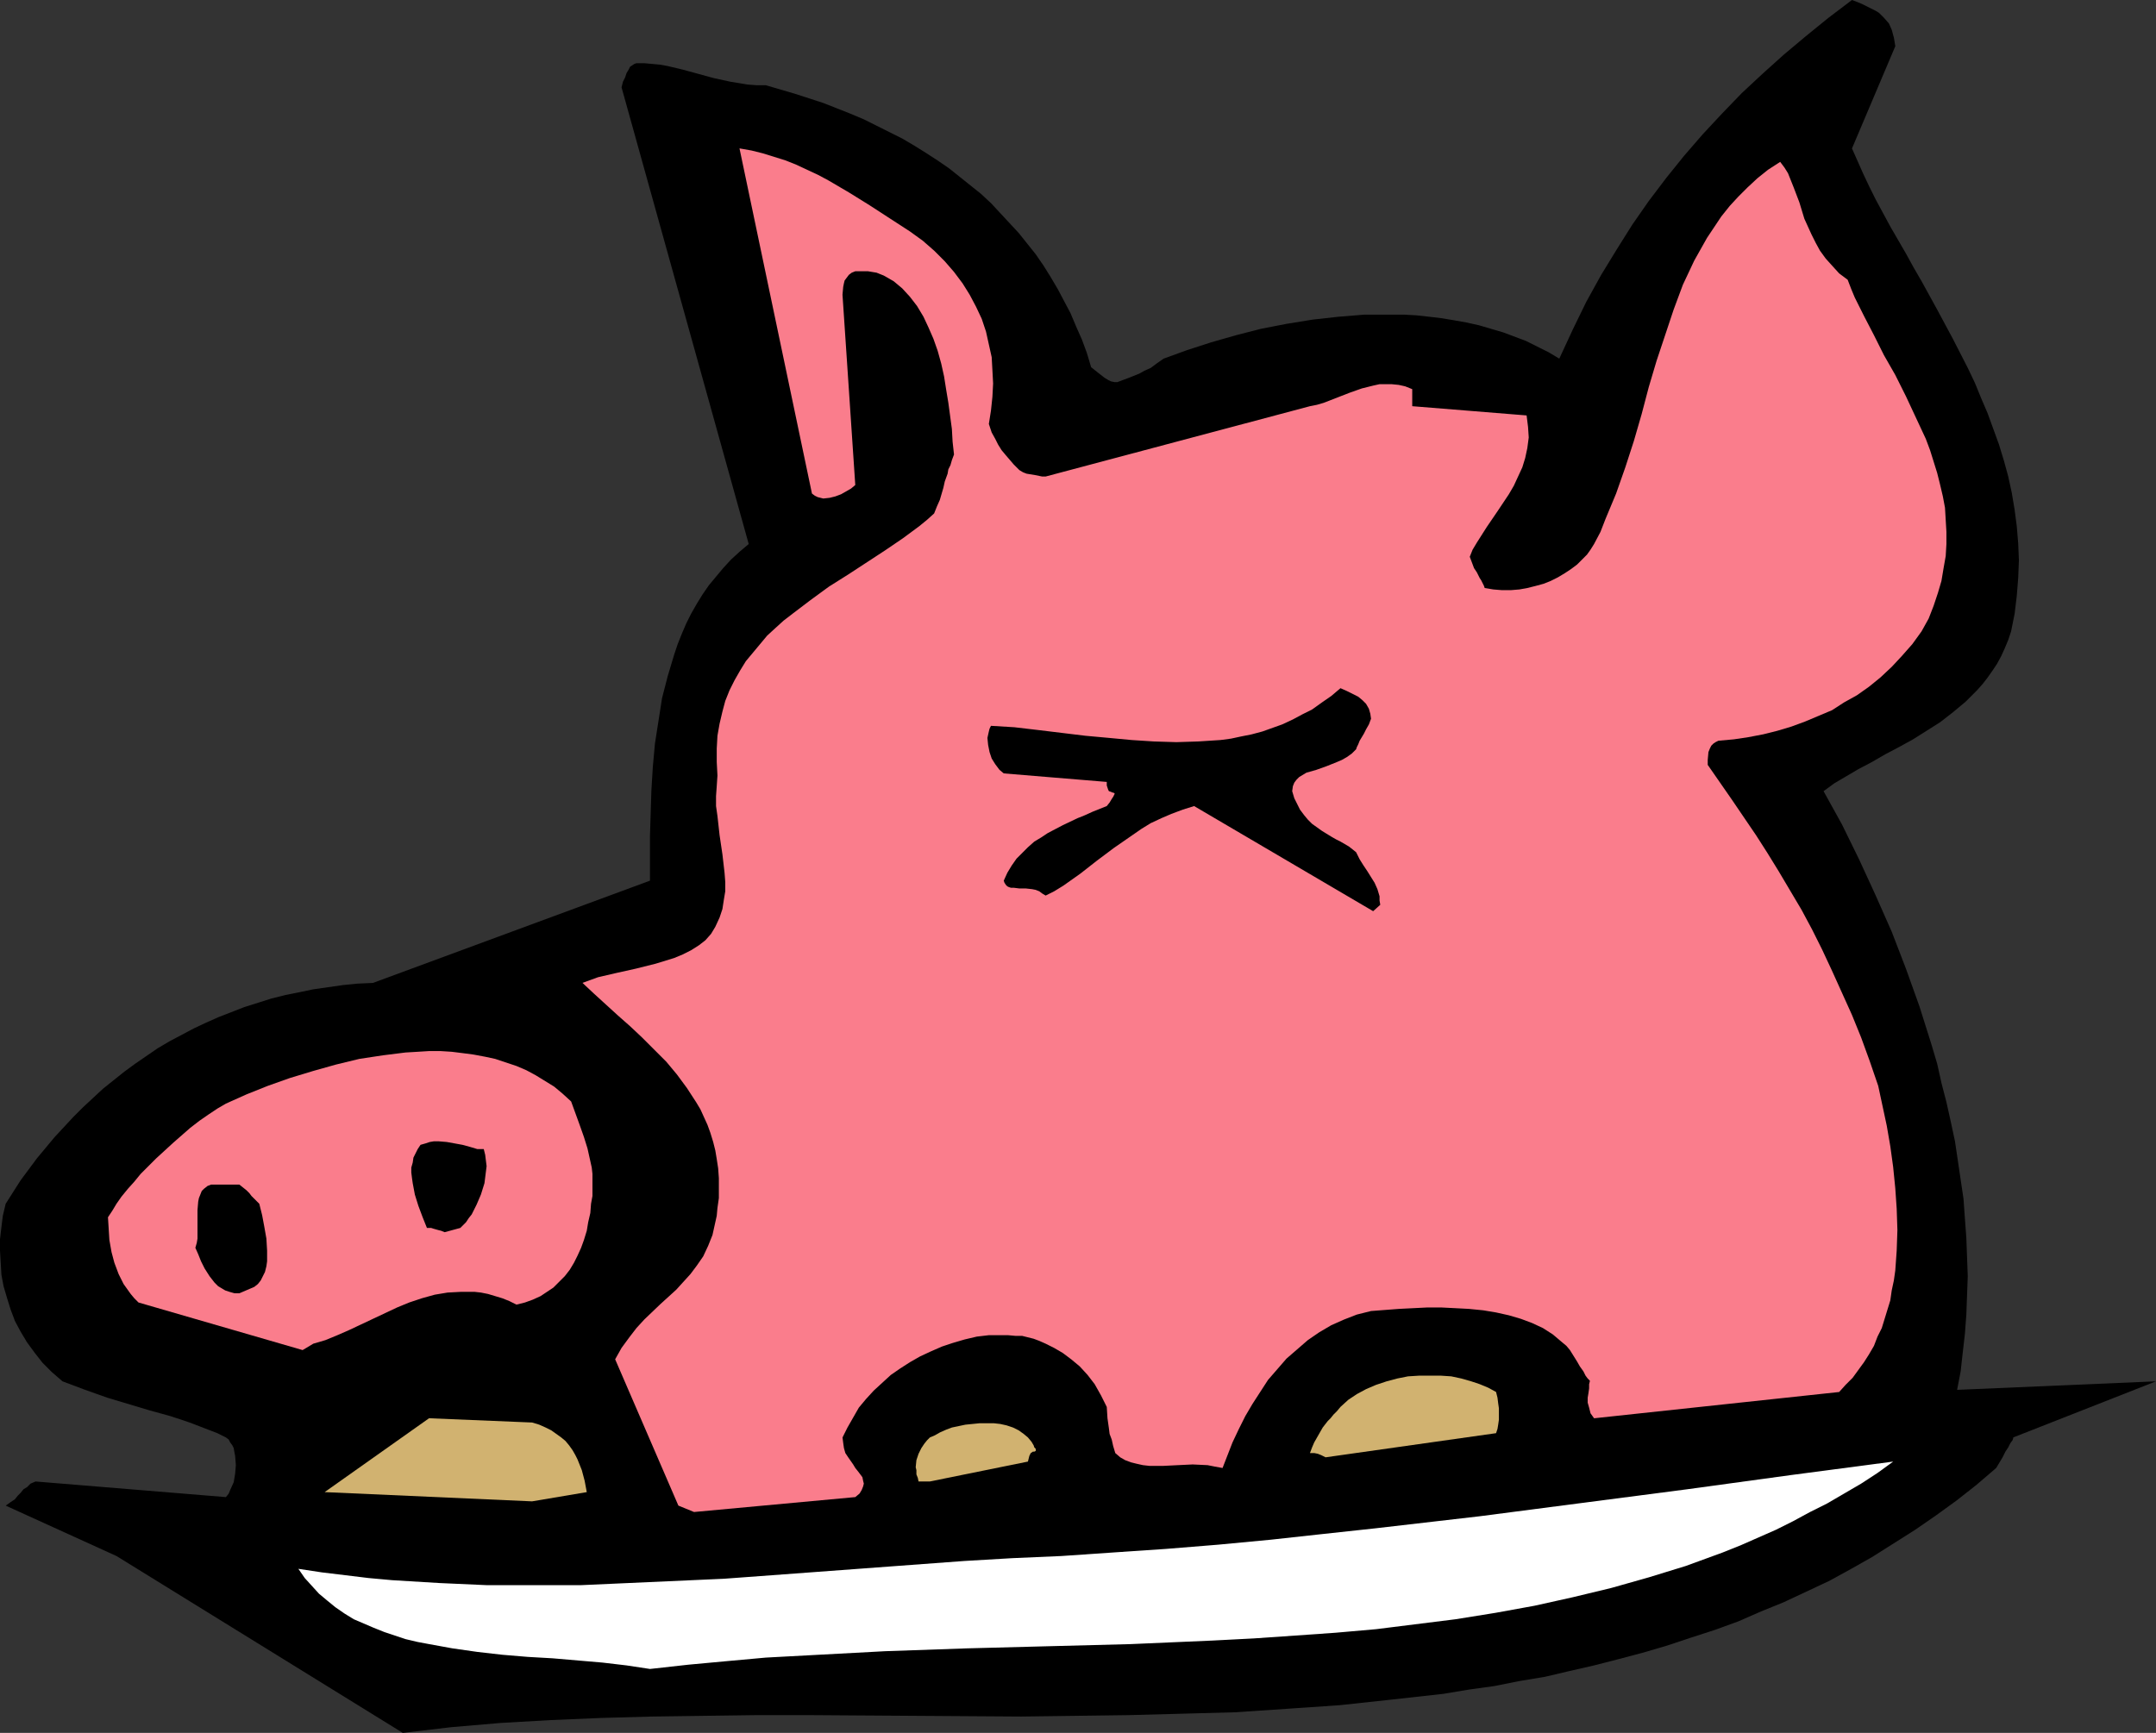
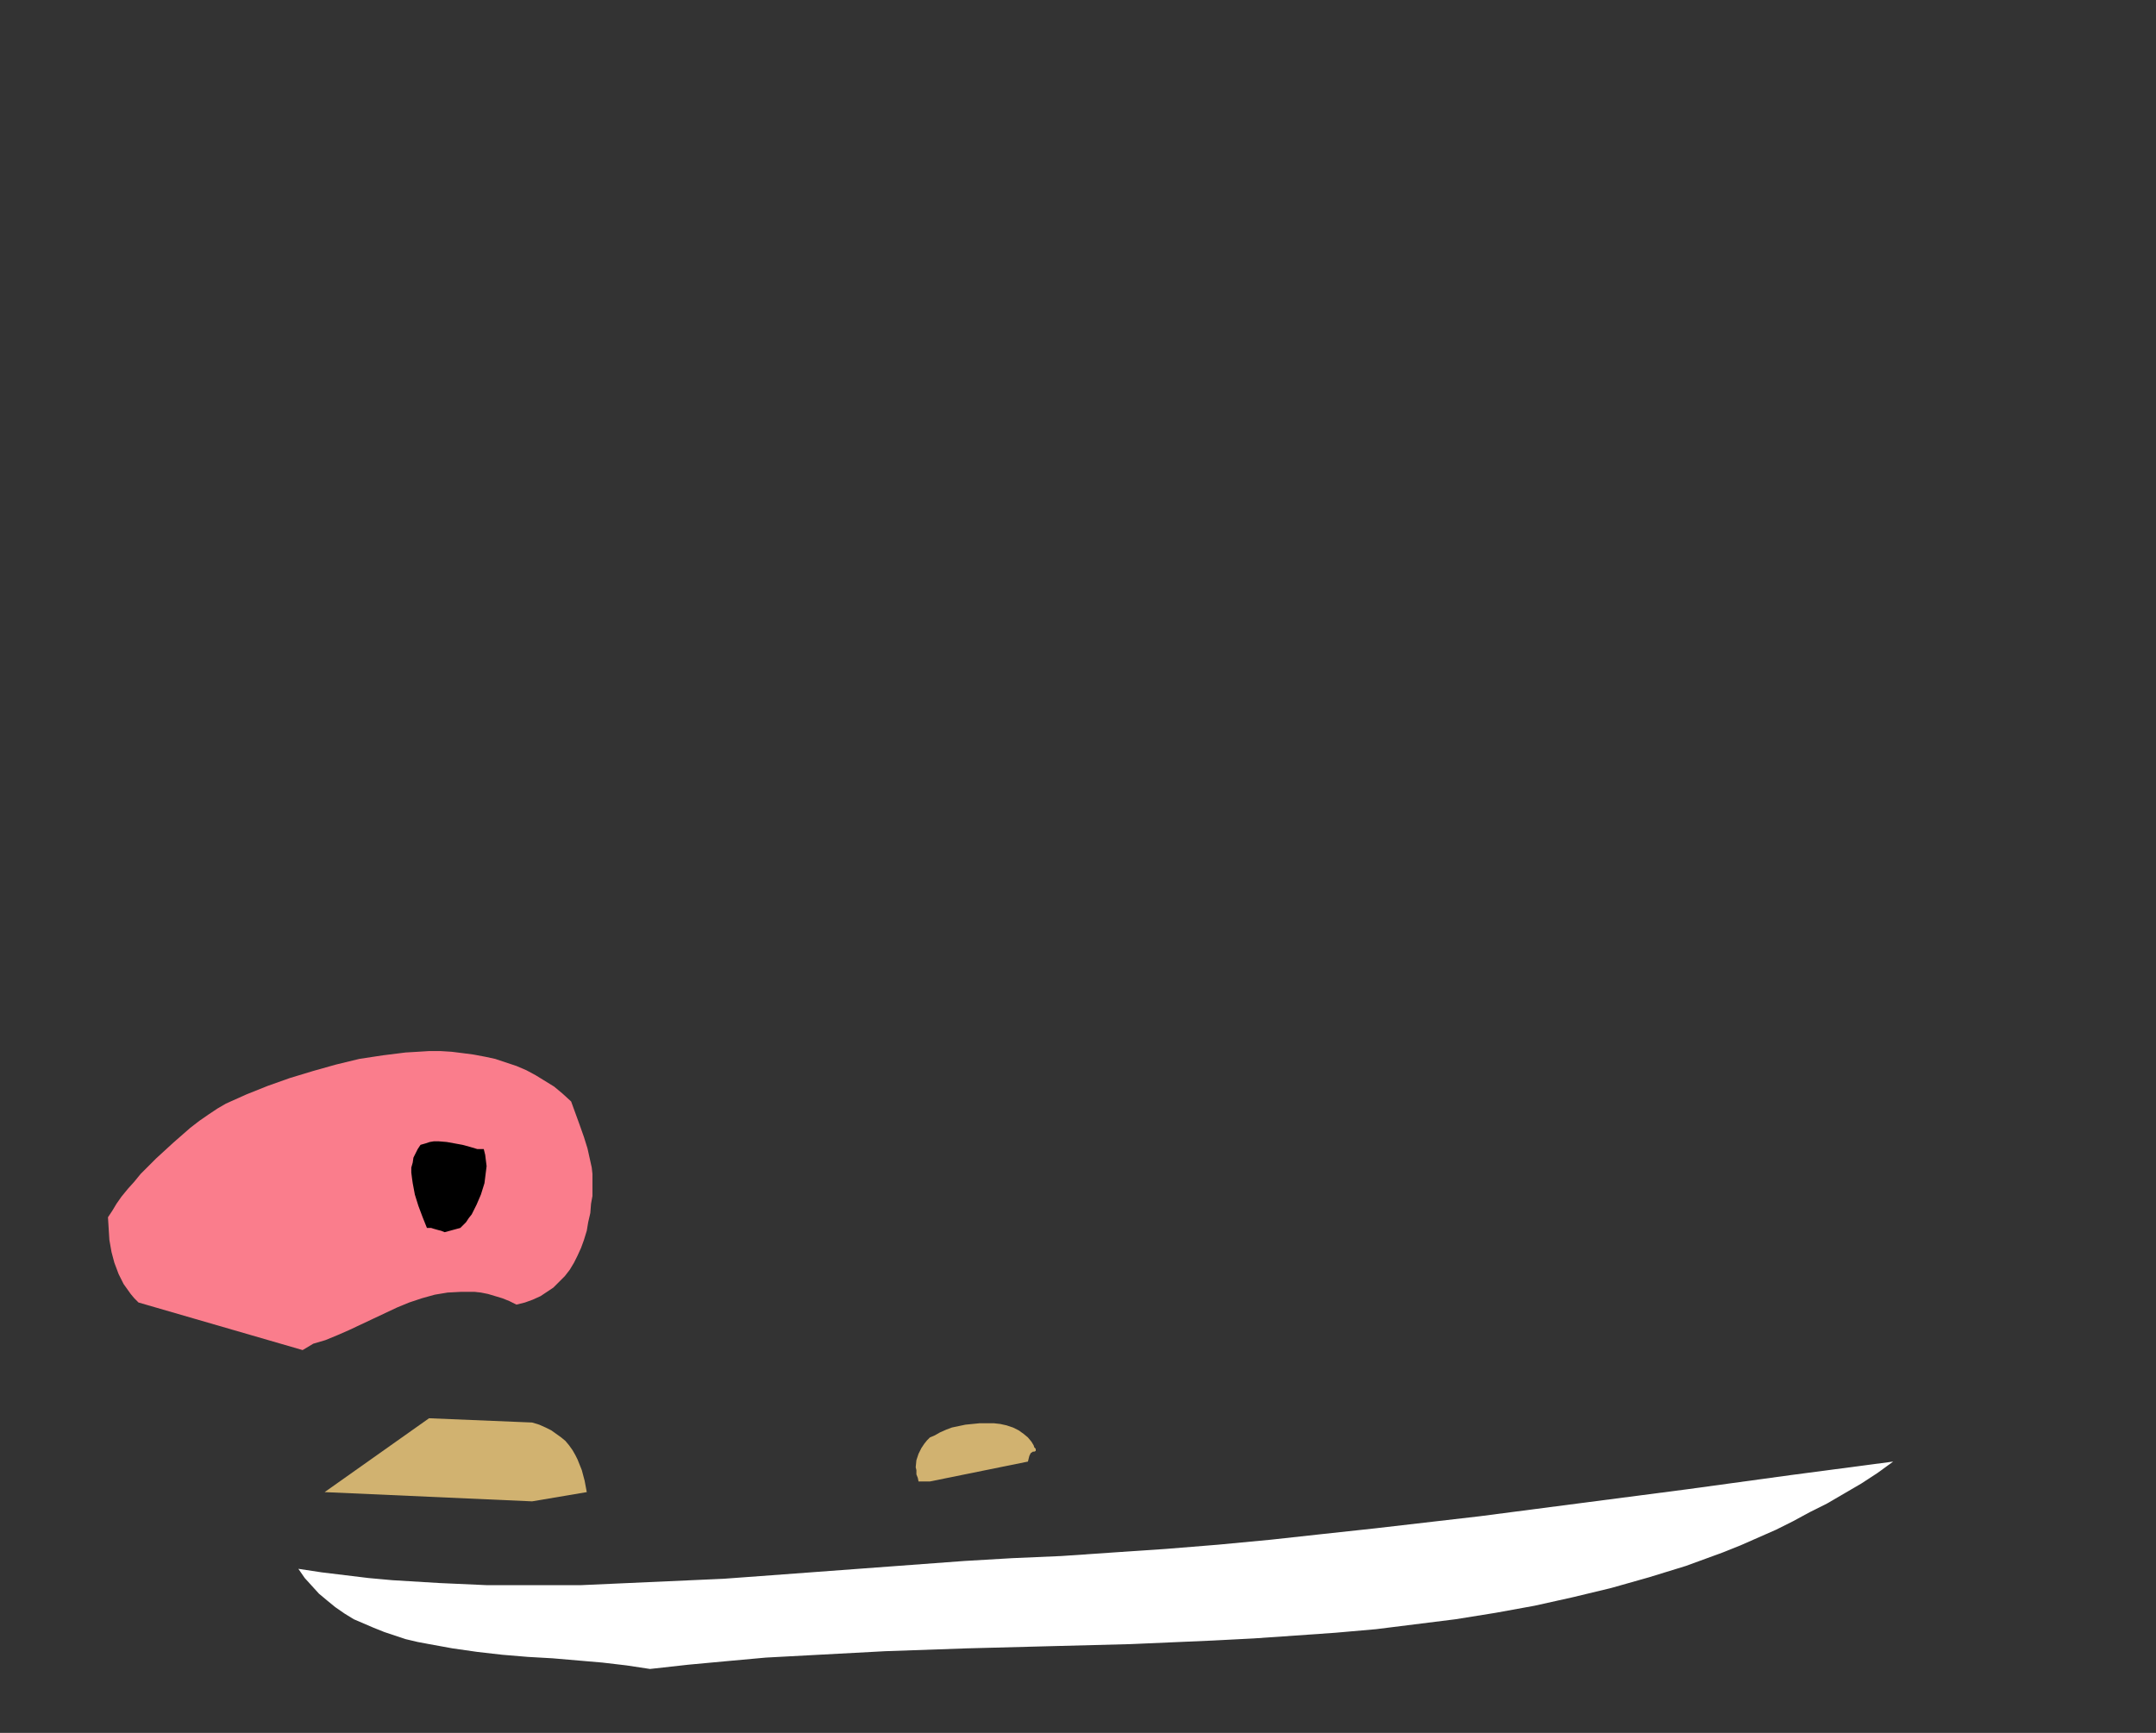
<svg xmlns="http://www.w3.org/2000/svg" xmlns:ns1="http://sodipodi.sourceforge.net/DTD/sodipodi-0.dtd" xmlns:ns2="http://www.inkscape.org/namespaces/inkscape" version="1.0" width="129.766mm" height="104.324mm" id="svg10" ns1:docname="Pork Head 1.wmf">
  <rect width="100%" height="100%" fill="#333333" stroke="none" />
  <ns1:namedview id="namedview10" pagecolor="#ffffff" bordercolor="#000000" borderopacity="0.25" ns2:showpageshadow="2" ns2:pageopacity="0.0" ns2:pagecheckerboard="0" ns2:deskcolor="#d1d1d1" ns2:document-units="mm" />
  <defs id="defs1">
    <pattern id="WMFhbasepattern" patternUnits="userSpaceOnUse" width="6" height="6" x="0" y="0" />
  </defs>
-   <path style="fill:#000000;fill-opacity:1;fill-rule:evenodd;stroke:none" d="m 91.627,394.297 10.989,-1.293 11.312,-0.97 11.312,-0.646 11.474,-0.485 11.635,-0.323 11.797,-0.162 11.958,-0.162 h 11.958 l 24.078,0.162 24.24,0.162 12.282,-0.162 12.12,-0.162 12.12,-0.323 11.958,-0.323 12.12,-0.808 11.797,-0.808 11.958,-1.293 11.635,-1.293 5.818,-0.97 5.818,-0.808 5.656,-1.131 5.818,-0.97 5.494,-1.293 5.656,-1.293 5.656,-1.454 5.494,-1.454 5.494,-1.616 5.333,-1.778 5.494,-1.778 5.333,-1.939 5.171,-2.262 5.171,-2.101 5.171,-2.424 5.171,-2.424 5.01,-2.747 4.848,-2.747 4.848,-3.07 4.848,-3.07 4.686,-3.232 4.686,-3.394 4.525,-3.555 4.525,-3.878 1.454,-2.424 0.646,-1.293 0.646,-0.97 0.485,-0.97 0.485,-0.646 0.162,-0.485 v 0 -0.162 l 32.482,-12.766 -45.248,1.939 0.808,-4.202 0.485,-4.363 0.485,-4.202 0.323,-4.363 0.162,-4.363 0.162,-4.363 -0.162,-4.363 -0.162,-4.363 -0.323,-4.363 -0.323,-4.525 -0.646,-4.363 -0.646,-4.363 -0.646,-4.363 -0.97,-4.525 -0.97,-4.363 -1.131,-4.363 -0.97,-4.363 -1.293,-4.363 -2.747,-8.726 -3.07,-8.565 -3.232,-8.403 -3.717,-8.403 -3.717,-8.08 -3.878,-7.918 -4.202,-7.595 2.424,-1.778 2.747,-1.616 2.747,-1.616 3.07,-1.616 3.07,-1.778 3.07,-1.616 3.232,-1.778 3.07,-1.939 3.07,-1.939 2.909,-2.262 2.909,-2.424 2.586,-2.586 1.293,-1.454 1.131,-1.454 1.131,-1.616 0.97,-1.454 0.97,-1.778 0.808,-1.778 0.808,-1.939 0.646,-1.939 0.808,-4.04 0.485,-4.04 0.323,-4.04 0.162,-4.04 -0.162,-3.878 -0.323,-3.878 -0.485,-3.717 -0.646,-3.878 -0.808,-3.717 -0.97,-3.555 -1.131,-3.717 -1.293,-3.555 -1.293,-3.555 -1.454,-3.394 -1.454,-3.555 -1.616,-3.394 -3.394,-6.625 -3.555,-6.625 -3.555,-6.464 -1.778,-3.07 -1.778,-3.232 -3.555,-6.141 -3.232,-5.979 -1.454,-2.909 -1.454,-3.07 -1.293,-2.909 -1.293,-2.909 9.858,-23.27 -0.323,-1.939 -0.485,-1.778 -0.646,-1.454 -1.131,-1.293 -0.485,-0.485 -0.646,-0.646 -0.808,-0.485 -0.97,-0.485 -0.97,-0.485 -0.97,-0.485 -1.131,-0.485 L 421.291,0 l -5.333,4.04 -5.171,4.202 -5.01,4.202 -4.848,4.363 -4.686,4.363 -4.525,4.686 -4.363,4.686 -4.202,4.848 -4.04,5.01 -4.04,5.333 -3.717,5.333 -3.555,5.656 -3.555,5.817 -3.394,6.141 -3.07,6.302 -3.07,6.625 -2.424,-1.454 -2.586,-1.293 -2.586,-1.293 -2.586,-0.97 -2.586,-0.97 -2.747,-0.808 -2.747,-0.808 -2.909,-0.646 -2.747,-0.485 -2.909,-0.485 -2.747,-0.323 -2.909,-0.323 -2.909,-0.162 h -3.07 -5.818 l -5.979,0.485 -5.818,0.646 -5.979,0.97 -5.818,1.131 -5.656,1.454 -5.656,1.616 -5.494,1.778 -5.333,1.939 -1.616,1.131 -1.293,0.97 -1.454,0.646 -1.131,0.646 -2.424,0.97 -2.586,0.97 h -0.646 l -0.808,-0.162 -0.646,-0.323 -0.808,-0.485 -1.454,-1.131 -1.616,-1.293 -0.97,-3.232 -1.131,-3.07 -1.293,-2.909 -1.293,-3.07 -1.454,-2.747 -1.454,-2.747 -1.616,-2.747 -1.616,-2.586 -1.778,-2.586 -1.939,-2.424 -1.939,-2.424 -2.101,-2.262 -2.101,-2.262 -2.101,-2.262 -2.262,-2.101 -2.424,-1.939 -2.424,-1.939 -2.424,-1.939 -2.586,-1.778 -2.747,-1.778 -2.586,-1.616 -2.747,-1.616 -5.818,-2.909 -2.909,-1.454 -3.07,-1.293 -6.141,-2.424 -6.464,-2.101 -6.626,-1.939 h -2.101 l -2.101,-0.162 -1.939,-0.323 -1.939,-0.323 -3.717,-0.808 -3.555,-0.97 -3.555,-0.97 -3.394,-0.808 -1.778,-0.323 -1.778,-0.162 -1.778,-0.162 h -1.778 l -0.485,0.162 -0.485,0.323 -0.485,0.323 -0.323,0.646 -0.485,0.808 -0.323,0.97 -0.485,0.97 -0.323,1.293 28.926,103.907 -2.101,1.778 -1.939,1.778 -1.778,1.939 -1.616,1.939 -1.616,1.939 -1.454,2.101 -1.293,2.101 -1.293,2.262 -1.131,2.262 -0.97,2.262 -0.97,2.424 -0.808,2.424 -1.454,4.848 -1.293,5.01 -0.808,5.171 -0.808,5.171 -0.485,5.333 -0.323,5.333 -0.162,5.171 -0.162,5.171 v 5.171 5.01 l -63.024,23.27 -3.555,0.162 -3.232,0.323 -3.394,0.485 -3.394,0.485 -3.07,0.646 -3.232,0.646 -3.232,0.808 -3.07,0.97 -3.07,0.97 -2.909,1.131 -2.909,1.131 -2.909,1.293 -2.747,1.293 -2.747,1.454 -2.747,1.454 -2.747,1.616 -2.586,1.778 -2.586,1.778 -2.424,1.778 -2.424,1.939 -2.424,1.939 -2.262,2.101 -2.262,2.101 -2.262,2.262 -4.202,4.525 -4.04,4.848 -3.717,5.01 -3.394,5.333 -0.646,2.747 -0.323,2.586 L 0,281.987 v 2.586 l 0.162,2.747 0.162,2.747 0.485,2.586 0.808,2.747 0.808,2.586 0.97,2.586 1.293,2.424 1.454,2.424 1.778,2.424 1.778,2.262 2.101,2.101 2.424,2.101 2.586,0.97 2.586,0.97 5.01,1.778 4.848,1.454 4.848,1.454 4.686,1.293 4.363,1.454 4.202,1.616 2.101,0.808 1.939,0.97 0.646,0.485 0.323,0.646 0.485,0.646 0.323,0.646 0.162,0.97 0.162,0.808 0.162,2.101 -0.162,1.939 -0.323,1.939 -0.808,1.778 -0.323,0.808 -0.646,0.808 -43.309,-3.555 -1.131,0.485 -0.808,0.808 -0.808,0.485 -0.646,0.808 -0.646,0.646 -0.646,0.808 -0.97,0.646 -1.131,0.808 25.21,11.473 z" id="path1" />
  <path style="fill:#ffffff;fill-opacity:1;fill-rule:evenodd;stroke:none" d="m 147.864,379.753 8.726,-0.97 8.726,-0.808 8.888,-0.808 9.05,-0.485 9.05,-0.485 9.05,-0.485 18.584,-0.646 18.584,-0.485 18.746,-0.485 18.584,-0.808 9.373,-0.485 9.373,-0.646 9.211,-0.646 9.211,-0.808 9.05,-1.131 9.05,-1.131 9.05,-1.454 8.888,-1.616 8.726,-1.939 8.726,-2.101 8.565,-2.424 4.202,-1.293 4.202,-1.293 8.403,-3.07 4.04,-1.616 4.04,-1.778 4.04,-1.778 3.878,-1.939 3.878,-2.101 3.878,-1.939 3.878,-2.262 3.878,-2.262 3.717,-2.424 3.555,-2.586 -23.27,3.07 -23.594,3.232 -23.594,3.07 -23.594,3.07 -23.755,2.747 -11.958,1.293 -11.797,1.293 -11.958,1.131 -11.958,0.97 -11.958,0.808 -11.797,0.808 -11.15,0.485 -10.989,0.646 -21.816,1.616 -21.816,1.616 -10.989,0.808 -10.827,0.485 -10.827,0.485 -10.827,0.485 h -10.827 -10.666 l -10.827,-0.485 -10.666,-0.646 -5.333,-0.485 -5.333,-0.646 -5.333,-0.646 -5.333,-0.808 1.454,2.101 1.616,1.778 1.616,1.778 1.939,1.616 1.778,1.454 2.101,1.454 2.101,1.293 2.262,0.97 2.262,0.97 2.424,0.97 2.424,0.808 2.424,0.808 2.747,0.646 2.586,0.485 5.333,0.97 5.656,0.808 5.656,0.646 5.818,0.485 5.656,0.323 5.656,0.485 5.656,0.485 5.494,0.646 z" id="path2" />
  <path style="fill:#d1b270;fill-opacity:1;fill-rule:evenodd;stroke:none" d="m 121.038,341.616 12.443,-2.101 -0.485,-2.586 -0.646,-2.424 -0.97,-2.424 -0.485,-0.97 -0.646,-1.131 -0.808,-1.131 -0.808,-0.97 -0.97,-0.808 -1.131,-0.808 -1.131,-0.808 -1.293,-0.646 -1.454,-0.646 -1.616,-0.485 -23.432,-0.97 -23.755,16.806 z" id="path3" />
-   <path style="fill:#fa7d8c;fill-opacity:1;fill-rule:evenodd;stroke:none" d="m 157.883,344.04 36.683,-3.394 0.97,-0.808 0.485,-0.808 0.323,-0.808 0.162,-0.646 -0.162,-0.646 -0.162,-0.808 -0.485,-0.646 -0.485,-0.646 -0.646,-0.808 -0.485,-0.808 -1.131,-1.616 -0.646,-0.97 -0.323,-1.131 -0.162,-1.131 -0.162,-1.293 1.131,-2.262 1.293,-2.262 1.293,-2.262 1.616,-1.939 1.778,-1.939 1.939,-1.778 1.939,-1.778 2.101,-1.454 2.262,-1.454 2.262,-1.293 2.424,-1.131 2.586,-1.131 2.424,-0.808 2.747,-0.808 2.747,-0.646 2.747,-0.323 h 2.424 1.939 l 1.778,0.162 h 1.454 l 1.293,0.323 1.293,0.323 1.293,0.485 1.454,0.646 1.939,0.97 1.939,1.131 1.939,1.454 1.939,1.616 1.778,1.939 1.616,2.101 1.454,2.586 1.293,2.586 0.162,2.586 0.323,2.262 0.162,1.293 0.485,1.293 0.323,1.454 0.485,1.616 1.131,0.97 1.131,0.646 1.293,0.485 1.293,0.323 1.454,0.323 1.454,0.162 h 3.232 l 3.232,-0.162 3.394,-0.162 3.394,0.162 1.616,0.323 1.778,0.323 1.131,-2.909 1.131,-2.909 1.454,-3.07 1.454,-2.909 1.616,-2.747 1.778,-2.747 1.778,-2.747 2.101,-2.424 2.101,-2.424 2.424,-2.101 2.424,-2.101 2.586,-1.778 2.747,-1.616 2.909,-1.293 2.909,-1.131 3.232,-0.808 6.302,-0.485 6.464,-0.323 h 3.232 l 3.232,0.162 3.07,0.162 3.232,0.323 2.909,0.485 2.909,0.646 2.747,0.808 2.586,0.97 2.424,1.131 2.262,1.454 2.101,1.778 0.97,0.808 0.808,0.97 1.616,2.586 0.646,1.131 0.808,1.131 0.485,0.97 0.485,0.646 0.323,0.323 0.162,0.162 v 0.162 l -0.162,0.646 v 0.97 l -0.162,1.131 -0.162,0.97 v 1.131 l 0.323,1.131 0.323,1.293 0.808,1.131 55.752,-5.979 1.454,-1.616 1.616,-1.616 1.293,-1.778 1.293,-1.778 1.131,-1.778 1.131,-1.939 0.808,-2.101 0.97,-1.939 0.646,-2.101 1.293,-4.202 0.323,-2.262 0.485,-2.262 0.323,-2.262 0.323,-4.525 0.162,-4.686 -0.162,-4.848 -0.323,-4.686 -0.485,-4.848 -0.646,-4.686 -0.808,-4.686 -0.97,-4.525 -0.97,-4.525 -1.939,-5.656 -1.939,-5.333 -2.101,-5.171 -2.262,-5.01 -2.262,-5.01 -2.262,-4.848 -2.262,-4.525 -2.424,-4.525 -2.586,-4.363 -2.586,-4.363 -2.586,-4.202 -2.586,-4.04 -5.494,-8.08 -5.494,-7.918 v -1.131 l 0.162,-1.778 0.323,-0.808 0.323,-0.646 0.485,-0.485 0.485,-0.323 0.646,-0.323 3.555,-0.323 3.232,-0.485 3.394,-0.646 3.232,-0.808 3.232,-0.97 3.07,-1.131 3.07,-1.293 3.07,-1.293 2.747,-1.778 2.909,-1.616 2.747,-1.939 2.586,-2.101 2.586,-2.424 2.262,-2.424 2.424,-2.747 2.101,-2.909 1.616,-2.909 1.131,-2.909 0.97,-2.909 0.808,-2.747 0.485,-2.909 0.485,-2.747 0.162,-2.747 v -2.747 l -0.162,-2.747 -0.162,-2.747 -0.485,-2.586 -0.646,-2.747 -0.646,-2.586 -0.808,-2.586 -0.808,-2.586 -0.97,-2.586 -2.262,-4.848 -2.262,-4.848 -2.424,-4.848 -2.586,-4.525 -2.262,-4.525 -2.262,-4.363 -2.101,-4.202 -0.808,-1.939 -0.808,-2.101 -1.939,-1.454 -1.616,-1.778 -1.454,-1.616 -1.293,-1.778 -0.97,-1.778 -0.97,-1.939 -0.808,-1.778 -0.808,-1.778 -1.131,-3.717 -1.293,-3.394 -0.646,-1.616 -0.646,-1.616 -0.808,-1.293 -0.97,-1.293 -2.747,1.778 -2.424,1.939 -2.262,2.101 -2.101,2.101 -1.939,2.101 -1.939,2.424 -1.616,2.424 -1.616,2.424 -1.454,2.586 -1.454,2.586 -1.293,2.747 -1.293,2.747 -2.101,5.656 -1.939,5.817 -1.939,5.817 -1.778,5.979 -1.616,6.141 -1.778,6.141 -1.939,5.979 -2.101,5.979 -2.424,5.817 -1.131,2.909 -1.454,2.747 -0.808,1.293 -0.808,1.131 -1.131,1.131 -1.131,1.131 -1.293,0.97 -1.454,0.97 -1.616,0.97 -1.616,0.808 -1.616,0.646 -1.778,0.485 -1.939,0.485 -1.778,0.323 -1.939,0.162 h -2.101 l -1.939,-0.162 -1.939,-0.323 -0.162,-0.485 -0.323,-0.646 -0.323,-0.646 -0.323,-0.485 -0.162,-0.323 -0.485,-0.97 -0.646,-0.97 -0.485,-1.293 -0.485,-1.293 0.646,-1.616 0.97,-1.616 1.131,-1.778 1.131,-1.778 2.424,-3.555 2.586,-3.878 1.131,-1.939 0.97,-2.101 0.97,-2.101 0.646,-2.101 0.485,-2.262 0.323,-2.424 -0.162,-2.424 -0.162,-1.293 -0.162,-1.293 -26.018,-2.101 v -3.878 l -1.616,-0.646 -1.454,-0.323 -1.616,-0.162 h -1.454 -1.293 l -1.454,0.323 -2.586,0.646 -2.747,0.97 -2.909,1.131 -2.909,1.131 -1.616,0.485 -1.616,0.323 -60.115,15.998 h -0.808 l -0.808,-0.162 -0.808,-0.162 -0.97,-0.162 -0.97,-0.162 -0.808,-0.323 -0.808,-0.485 -1.293,-1.293 -0.97,-1.131 -0.97,-1.131 -0.808,-0.97 -0.808,-1.293 -0.646,-1.293 -0.808,-1.454 -0.646,-1.939 0.485,-3.07 0.323,-3.07 0.162,-3.07 -0.162,-3.07 -0.162,-2.909 -0.646,-2.909 -0.646,-2.909 -0.97,-2.909 -1.293,-2.747 -1.454,-2.747 -1.616,-2.586 -1.939,-2.586 -2.101,-2.424 -2.424,-2.424 -2.586,-2.262 -2.909,-2.101 -9.211,-5.979 -4.686,-2.909 -4.686,-2.747 -2.424,-1.293 -2.424,-1.131 -2.424,-1.131 -2.424,-0.97 -2.586,-0.808 -2.586,-0.808 -2.586,-0.646 -2.747,-0.485 16.483,78.536 0.646,0.485 0.646,0.323 0.646,0.162 0.646,0.162 1.454,-0.162 1.293,-0.323 1.293,-0.485 1.131,-0.646 1.131,-0.646 0.97,-0.808 -2.909,-43.308 0.162,-1.778 0.162,-0.808 0.162,-0.646 0.485,-0.646 0.485,-0.646 0.646,-0.485 0.808,-0.323 h 1.293 0.808 0.808 l 1.939,0.323 0.808,0.323 0.808,0.323 1.131,0.646 1.131,0.646 1.939,1.616 1.778,1.939 1.616,2.101 1.454,2.424 1.131,2.424 1.131,2.586 0.97,2.747 0.808,2.909 0.646,2.909 0.485,3.07 0.485,2.909 0.808,5.979 0.162,2.909 0.323,2.909 -0.485,1.293 -0.323,1.131 -0.485,0.97 -0.162,0.97 -0.646,1.778 -0.323,1.454 -0.808,2.747 -0.646,1.454 -0.646,1.616 -1.616,1.454 -1.778,1.454 -3.717,2.747 -4.04,2.747 -4.202,2.747 -4.202,2.747 -4.363,2.747 -4.202,3.07 -4.04,3.07 -2.101,1.616 -1.778,1.616 -1.939,1.778 -1.616,1.939 -1.616,1.939 -1.616,1.939 -1.293,2.101 -1.293,2.262 -1.131,2.262 -0.97,2.424 -0.646,2.424 -0.646,2.747 -0.485,2.747 -0.162,2.909 v 3.07 l 0.162,3.07 -0.162,2.424 -0.162,2.262 v 2.262 l 0.323,2.262 0.485,4.363 0.646,4.363 0.485,4.202 0.162,2.101 v 2.101 l -0.323,1.939 -0.323,2.101 -0.646,1.939 -0.97,2.101 -0.97,1.616 -1.293,1.454 -1.454,1.131 -1.778,1.131 -1.939,0.97 -1.939,0.808 -2.101,0.646 -2.101,0.646 -4.525,1.131 -4.363,0.97 -2.101,0.485 -2.101,0.485 -1.778,0.646 -1.778,0.646 2.586,2.424 5.494,5.01 2.747,2.424 2.747,2.586 2.747,2.747 2.747,2.747 2.424,2.909 2.262,3.07 2.101,3.232 0.97,1.616 0.808,1.778 0.808,1.778 0.646,1.778 0.646,2.101 0.485,1.939 0.323,1.939 0.323,2.101 0.162,2.262 v 2.101 2.424 l -0.323,2.262 -0.162,1.778 -0.323,1.454 -0.323,1.454 -0.323,1.454 -0.97,2.424 -1.131,2.424 -1.454,2.101 -1.454,1.939 -1.616,1.778 -1.616,1.778 -1.778,1.616 -1.778,1.616 -3.717,3.555 -1.778,1.939 -1.616,2.101 -1.778,2.424 -1.454,2.586 14.382,33.289 z" id="path4" />
  <path style="fill:#d1b270;fill-opacity:1;fill-rule:evenodd;stroke:none" d="m 211.534,337.092 22.301,-4.525 0.162,-0.646 0.162,-0.646 0.162,-0.323 0.162,-0.323 0.485,-0.323 h 0.323 l 0.323,-0.162 v -0.162 -0.323 l -0.323,-0.323 -0.162,-0.485 -0.485,-0.808 -0.808,-0.97 -0.97,-0.808 -1.131,-0.808 -1.293,-0.646 -1.454,-0.485 -1.454,-0.323 -1.454,-0.162 h -1.616 -1.616 l -1.616,0.162 -1.616,0.162 -3.07,0.646 -1.293,0.485 -1.454,0.646 -1.131,0.646 -1.131,0.485 -0.646,0.646 -0.646,0.808 -0.646,0.97 -0.646,1.293 -0.485,1.454 -0.162,1.616 0.162,0.646 v 0.97 l 0.323,0.808 0.162,0.808 z" id="path5" />
-   <path style="fill:#d1b270;fill-opacity:1;fill-rule:evenodd;stroke:none" d="m 301.545,331.597 38.784,-5.494 0.323,-0.97 0.162,-0.97 0.162,-1.131 v -1.293 -1.293 l -0.162,-1.131 -0.162,-1.293 -0.323,-1.293 -1.778,-0.97 -1.939,-0.808 -1.939,-0.646 -2.262,-0.646 -2.262,-0.485 -2.424,-0.162 h -2.424 -2.424 l -2.586,0.162 -2.424,0.485 -2.424,0.646 -2.424,0.808 -2.262,0.97 -2.101,1.131 -1.939,1.293 -1.778,1.616 -0.808,0.97 -0.808,0.808 -0.646,0.808 -0.646,0.646 -1.131,1.454 -0.646,1.131 -0.646,1.131 -0.646,1.131 -0.485,1.131 -0.485,1.293 h 0.97 l 0.808,0.162 0.808,0.323 0.323,0.162 z" id="path6" />
  <path style="fill:#fa7d8c;fill-opacity:1;fill-rule:evenodd;stroke:none" d="m 71.266,305.742 2.747,-0.808 2.747,-1.131 2.586,-1.131 2.747,-1.293 2.747,-1.293 5.494,-2.586 2.747,-1.131 2.909,-0.97 2.909,-0.808 2.909,-0.485 3.07,-0.162 h 1.454 1.616 l 1.454,0.162 1.616,0.323 1.616,0.485 1.616,0.485 1.616,0.646 1.616,0.808 1.939,-0.485 1.778,-0.646 1.778,-0.808 1.454,-0.97 1.454,-0.97 1.293,-1.293 1.293,-1.293 1.131,-1.454 0.97,-1.616 0.808,-1.616 0.808,-1.778 0.646,-1.778 0.646,-2.101 0.323,-1.939 0.485,-2.101 0.162,-2.101 0.323,-1.778 v -1.778 -1.616 -1.616 l -0.162,-1.454 -0.323,-1.454 -0.646,-2.909 -0.808,-2.586 -0.97,-2.747 -1.939,-5.333 -1.939,-1.778 -1.939,-1.616 -2.101,-1.293 -2.101,-1.293 -2.101,-1.131 -2.262,-0.97 -2.424,-0.808 -2.424,-0.808 -2.262,-0.485 -2.586,-0.485 -2.424,-0.323 -2.586,-0.323 -2.586,-0.162 h -2.586 l -2.586,0.162 -2.747,0.162 -5.171,0.646 -5.333,0.808 -5.333,1.293 -5.171,1.454 -5.333,1.616 -5.01,1.778 -4.848,1.939 -4.686,2.101 -1.939,1.131 -1.939,1.293 -2.101,1.454 -2.101,1.616 -3.878,3.394 -3.878,3.555 -3.555,3.555 -1.454,1.778 -1.454,1.616 -1.454,1.778 -1.131,1.616 -0.97,1.616 -0.97,1.454 0.162,2.586 0.162,2.586 0.485,2.747 0.646,2.424 0.97,2.586 1.131,2.262 0.808,1.131 0.808,1.131 0.808,0.97 0.97,0.97 37.33,10.827 z" id="path7" />
-   <path style="fill:#000000;fill-opacity:1;fill-rule:evenodd;stroke:none" d="m 54.459,294.268 3.394,-1.454 0.808,-0.646 0.646,-0.808 0.485,-0.97 0.485,-0.97 0.323,-1.293 0.162,-1.131 v -1.131 -1.293 l -0.162,-2.747 -0.485,-2.747 -0.485,-2.586 -0.646,-2.586 -0.808,-0.808 -0.97,-0.97 -0.485,-0.646 -0.646,-0.646 -0.808,-0.646 -0.808,-0.646 h -6.464 l -0.808,0.323 -0.808,0.646 -0.485,0.485 -0.323,0.808 -0.323,0.808 -0.162,0.808 -0.162,1.939 v 2.101 2.101 2.262 l -0.162,0.97 -0.323,1.131 0.646,1.454 0.646,1.616 0.808,1.616 1.131,1.778 1.131,1.454 0.808,0.808 0.808,0.485 0.808,0.485 0.97,0.323 1.131,0.323 z" id="path8" />
  <path style="fill:#000000;fill-opacity:1;fill-rule:evenodd;stroke:none" d="m 101.161,280.371 3.555,-0.97 0.646,-0.646 0.646,-0.646 0.646,-0.97 0.646,-0.808 1.131,-2.262 0.97,-2.262 0.808,-2.586 0.162,-1.293 0.162,-1.293 0.162,-1.293 -0.162,-1.293 -0.162,-1.293 -0.323,-1.293 h -1.454 l -1.616,-0.485 -1.778,-0.485 -1.778,-0.323 -1.778,-0.323 -1.939,-0.162 h -0.97 l -0.97,0.162 -0.97,0.323 -1.131,0.323 -0.646,0.97 -0.485,0.97 -0.485,0.97 -0.162,1.131 -0.323,1.131 v 1.131 l 0.162,1.293 0.162,1.131 0.485,2.586 0.808,2.586 0.97,2.586 0.97,2.424 h 0.646 0.323 l 0.485,0.162 1.131,0.323 0.646,0.162 z" id="path9" />
-   <path style="fill:#000000;fill-opacity:1;fill-rule:evenodd;stroke:none" d="m 313.988,205.875 -0.162,-0.97 v -0.97 l -0.485,-1.616 -0.646,-1.454 -0.808,-1.293 -0.808,-1.293 -0.97,-1.454 -0.808,-1.293 -0.808,-1.616 -0.808,-0.646 -0.808,-0.646 -1.939,-1.131 -0.97,-0.485 -1.131,-0.646 -2.101,-1.293 -1.131,-0.808 -1.131,-0.808 -0.97,-0.97 -0.808,-0.97 -0.97,-1.293 -0.646,-1.293 -0.646,-1.293 -0.485,-1.616 0.162,-1.131 0.323,-0.808 0.485,-0.646 0.646,-0.646 0.808,-0.485 0.808,-0.485 2.262,-0.646 2.262,-0.808 2.424,-0.97 1.131,-0.485 1.131,-0.646 1.131,-0.808 0.97,-0.97 0.162,-0.485 0.323,-0.646 0.323,-0.808 0.485,-0.808 0.485,-0.808 0.485,-0.97 0.646,-1.131 0.485,-1.293 -0.162,-1.131 -0.323,-1.131 -0.646,-1.131 -0.808,-0.808 -0.97,-0.808 -1.293,-0.646 -1.293,-0.646 -1.454,-0.646 -2.101,1.778 -2.101,1.454 -2.262,1.616 -2.262,1.131 -2.101,1.131 -2.424,1.131 -2.262,0.808 -2.262,0.808 -2.424,0.646 -2.424,0.485 -2.262,0.485 -2.424,0.323 -5.01,0.323 -5.01,0.162 -5.171,-0.162 -5.01,-0.323 -5.171,-0.485 -5.333,-0.485 -10.666,-1.293 -5.494,-0.646 -5.333,-0.323 -0.323,0.646 -0.162,0.646 -0.323,1.454 0.162,1.616 0.323,1.616 0.485,1.454 0.808,1.293 0.97,1.293 0.97,0.808 23.432,1.939 v 0.808 l 0.162,0.485 0.162,0.485 0.162,0.323 0.485,0.162 0.323,0.162 h 0.162 l 0.323,0.162 v 0.162 l -0.162,0.323 -0.162,0.323 -0.323,0.485 -0.485,0.808 -0.646,0.808 -3.232,1.293 -1.778,0.808 -1.616,0.646 -3.394,1.616 -3.394,1.778 -1.454,0.97 -1.616,0.97 -1.454,1.293 -1.293,1.293 -1.293,1.293 -1.131,1.616 -0.97,1.616 -0.808,1.778 0.162,0.485 0.323,0.485 0.323,0.323 0.323,0.162 0.485,0.162 h 0.646 l 1.293,0.162 h 1.454 l 1.454,0.162 0.808,0.162 0.808,0.323 0.646,0.485 0.808,0.485 1.939,-0.97 2.101,-1.293 3.878,-2.747 3.717,-2.909 1.939,-1.454 1.939,-1.454 4.202,-2.909 2.101,-1.454 2.101,-1.293 2.424,-1.131 2.262,-0.97 2.586,-0.97 2.586,-0.808 40.723,23.916 z" id="path10" />
</svg>